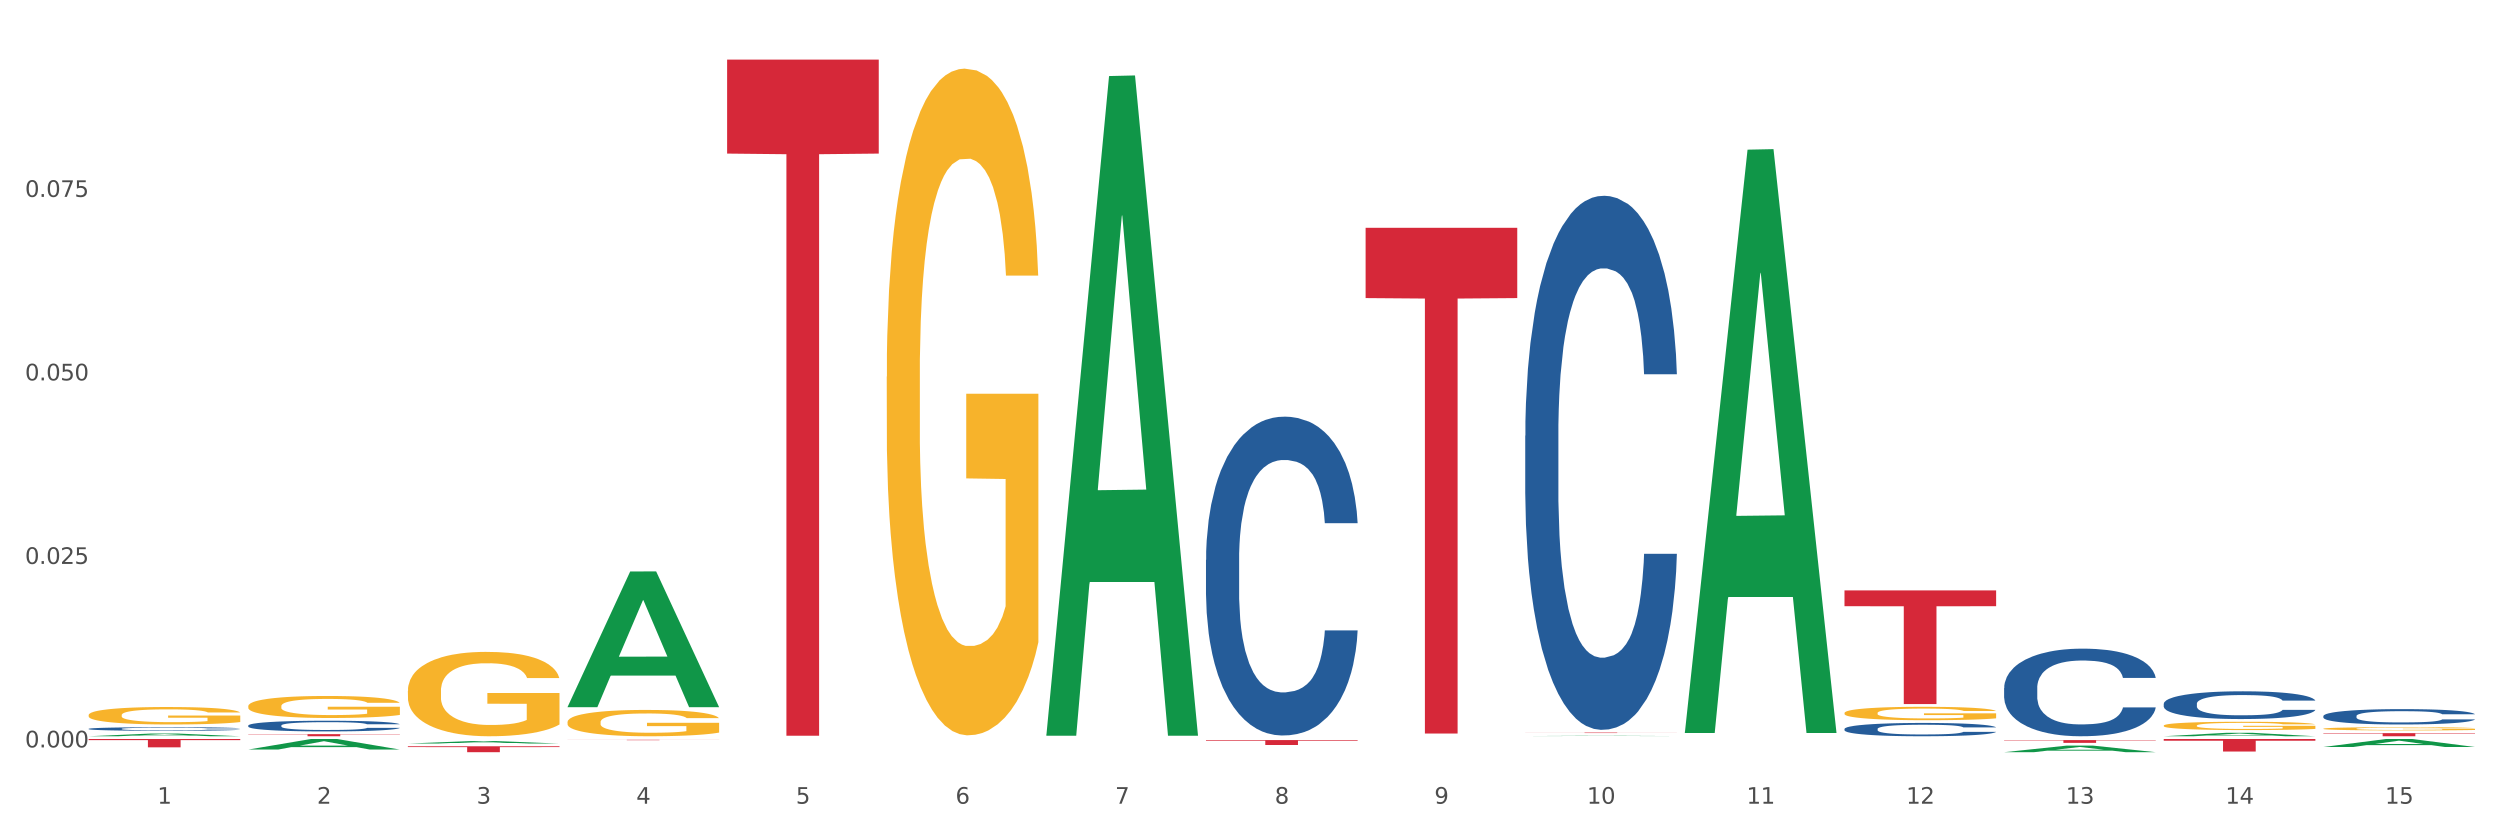
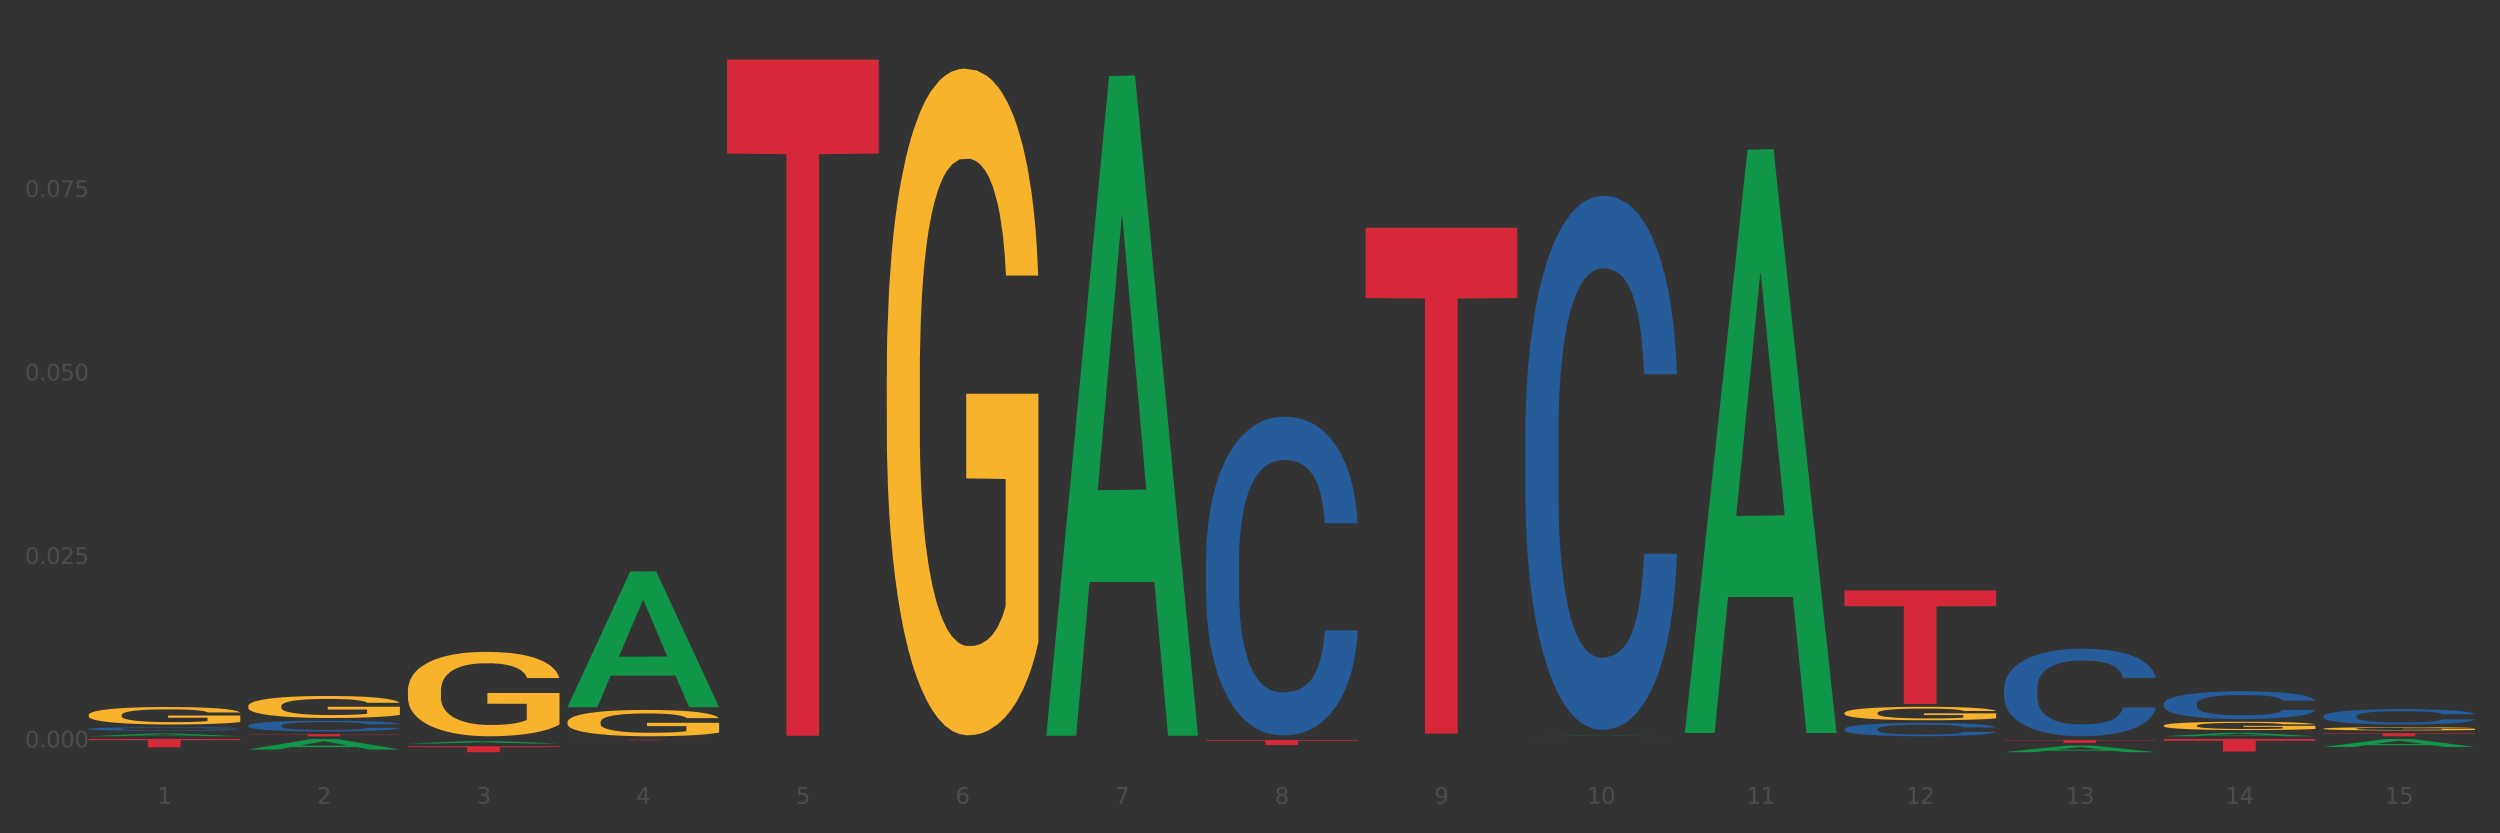
<svg xmlns="http://www.w3.org/2000/svg" xmlns:xlink="http://www.w3.org/1999/xlink" width="1080pt" height="360pt" viewBox="0 0 1080 360" version="1.1">
  <rect x="0" y="0" width="1080" height="360" fill="#333333" stroke="none" />
  <defs>
    <style type="text/css">*{stroke-linejoin: round; stroke-linecap: butt}</style>
  </defs>
  <g id="figure_1">
    <g id="patch_1">
-       <path d="M 0 360  L 1080 360  L 1080 0  L 0 0  z " style="fill: #ffffff; stroke: #ffffff; stroke-linejoin: miter" />
-     </g>
+       </g>
    <g id="axes_1">
      <g id="matplotlib.axis_1">
        <g id="xtick_1">
          <g id="text_1">
            <g style="fill: #4d4d4d" transform="translate(67.984 347.204) scale(0.096 -0.096)">
              <defs>
                <path id="DejaVuSans-31" d="M 794 531  L 1825 531  L 1825 4091  L 703 3866  L 703 4441  L 1819 4666  L 2450 4666  L 2450 531  L 3481 531  L 3481 0  L 794 0  L 794 531  z " transform="scale(0.016)" />
              </defs>
              <use xlink:href="#DejaVuSans-31" />
            </g>
          </g>
        </g>
        <g id="xtick_2">
          <g id="text_2">
            <g style="fill: #4d4d4d" transform="translate(136.942 347.204) scale(0.096 -0.096)">
              <defs>
                <path id="DejaVuSans-32" d="M 1228 531  L 3431 531  L 3431 0  L 469 0  L 469 531  Q 828 903 1448 1529  Q 2069 2156 2228 2338  Q 2531 2678 2651 2914  Q 2772 3150 2772 3378  Q 2772 3750 2511 3984  Q 2250 4219 1831 4219  Q 1534 4219 1204 4116  Q 875 4013 500 3803  L 500 4441  Q 881 4594 1212 4672  Q 1544 4750 1819 4750  Q 2544 4750 2975 4387  Q 3406 4025 3406 3419  Q 3406 3131 3298 2873  Q 3191 2616 2906 2266  Q 2828 2175 2409 1742  Q 1991 1309 1228 531  z " transform="scale(0.016)" />
              </defs>
              <use xlink:href="#DejaVuSans-32" />
            </g>
          </g>
        </g>
        <g id="xtick_3">
          <g id="text_3">
            <g style="fill: #4d4d4d" transform="translate(205.899 347.204) scale(0.096 -0.096)">
              <defs>
                <path id="DejaVuSans-33" d="M 2597 2516  Q 3050 2419 3304 2112  Q 3559 1806 3559 1356  Q 3559 666 3084 287  Q 2609 -91 1734 -91  Q 1441 -91 1130 -33  Q 819 25 488 141  L 488 750  Q 750 597 1062 519  Q 1375 441 1716 441  Q 2309 441 2620 675  Q 2931 909 2931 1356  Q 2931 1769 2642 2001  Q 2353 2234 1838 2234  L 1294 2234  L 1294 2753  L 1863 2753  Q 2328 2753 2575 2939  Q 2822 3125 2822 3475  Q 2822 3834 2567 4026  Q 2313 4219 1838 4219  Q 1578 4219 1281 4162  Q 984 4106 628 3988  L 628 4550  Q 988 4650 1302 4700  Q 1616 4750 1894 4750  Q 2613 4750 3031 4423  Q 3450 4097 3450 3541  Q 3450 3153 3228 2886  Q 3006 2619 2597 2516  z " transform="scale(0.016)" />
              </defs>
              <use xlink:href="#DejaVuSans-33" />
            </g>
          </g>
        </g>
        <g id="xtick_4">
          <g id="text_4">
            <g style="fill: #4d4d4d" transform="translate(274.857 347.204) scale(0.096 -0.096)">
              <defs>
                <path id="DejaVuSans-34" d="M 2419 4116  L 825 1625  L 2419 1625  L 2419 4116  z M 2253 4666  L 3047 4666  L 3047 1625  L 3713 1625  L 3713 1100  L 3047 1100  L 3047 0  L 2419 0  L 2419 1100  L 313 1100  L 313 1709  L 2253 4666  z " transform="scale(0.016)" />
              </defs>
              <use xlink:href="#DejaVuSans-34" />
            </g>
          </g>
        </g>
        <g id="xtick_5">
          <g id="text_5">
            <g style="fill: #4d4d4d" transform="translate(343.815 347.204) scale(0.096 -0.096)">
              <defs>
                <path id="DejaVuSans-35" d="M 691 4666  L 3169 4666  L 3169 4134  L 1269 4134  L 1269 2991  Q 1406 3038 1543 3061  Q 1681 3084 1819 3084  Q 2600 3084 3056 2656  Q 3513 2228 3513 1497  Q 3513 744 3044 326  Q 2575 -91 1722 -91  Q 1428 -91 1123 -41  Q 819 9 494 109  L 494 744  Q 775 591 1075 516  Q 1375 441 1709 441  Q 2250 441 2565 725  Q 2881 1009 2881 1497  Q 2881 1984 2565 2268  Q 2250 2553 1709 2553  Q 1456 2553 1204 2497  Q 953 2441 691 2322  L 691 4666  z " transform="scale(0.016)" />
              </defs>
              <use xlink:href="#DejaVuSans-35" />
            </g>
          </g>
        </g>
        <g id="xtick_6">
          <g id="text_6">
            <g style="fill: #4d4d4d" transform="translate(412.772 347.204) scale(0.096 -0.096)">
              <defs>
                <path id="DejaVuSans-36" d="M 2113 2584  Q 1688 2584 1439 2293  Q 1191 2003 1191 1497  Q 1191 994 1439 701  Q 1688 409 2113 409  Q 2538 409 2786 701  Q 3034 994 3034 1497  Q 3034 2003 2786 2293  Q 2538 2584 2113 2584  z M 3366 4563  L 3366 3988  Q 3128 4100 2886 4159  Q 2644 4219 2406 4219  Q 1781 4219 1451 3797  Q 1122 3375 1075 2522  Q 1259 2794 1537 2939  Q 1816 3084 2150 3084  Q 2853 3084 3261 2657  Q 3669 2231 3669 1497  Q 3669 778 3244 343  Q 2819 -91 2113 -91  Q 1303 -91 875 529  Q 447 1150 447 2328  Q 447 3434 972 4092  Q 1497 4750 2381 4750  Q 2619 4750 2861 4703  Q 3103 4656 3366 4563  z " transform="scale(0.016)" />
              </defs>
              <use xlink:href="#DejaVuSans-36" />
            </g>
          </g>
        </g>
        <g id="xtick_7">
          <g id="text_7">
            <g style="fill: #4d4d4d" transform="translate(481.73 347.204) scale(0.096 -0.096)">
              <defs>
                <path id="DejaVuSans-37" d="M 525 4666  L 3525 4666  L 3525 4397  L 1831 0  L 1172 0  L 2766 4134  L 525 4134  L 525 4666  z " transform="scale(0.016)" />
              </defs>
              <use xlink:href="#DejaVuSans-37" />
            </g>
          </g>
        </g>
        <g id="xtick_8">
          <g id="text_8">
            <g style="fill: #4d4d4d" transform="translate(550.688 347.204) scale(0.096 -0.096)">
              <defs>
                <path id="DejaVuSans-38" d="M 2034 2216  Q 1584 2216 1326 1975  Q 1069 1734 1069 1313  Q 1069 891 1326 650  Q 1584 409 2034 409  Q 2484 409 2743 651  Q 3003 894 3003 1313  Q 3003 1734 2745 1975  Q 2488 2216 2034 2216  z M 1403 2484  Q 997 2584 770 2862  Q 544 3141 544 3541  Q 544 4100 942 4425  Q 1341 4750 2034 4750  Q 2731 4750 3128 4425  Q 3525 4100 3525 3541  Q 3525 3141 3298 2862  Q 3072 2584 2669 2484  Q 3125 2378 3379 2068  Q 3634 1759 3634 1313  Q 3634 634 3220 271  Q 2806 -91 2034 -91  Q 1263 -91 848 271  Q 434 634 434 1313  Q 434 1759 690 2068  Q 947 2378 1403 2484  z M 1172 3481  Q 1172 3119 1398 2916  Q 1625 2713 2034 2713  Q 2441 2713 2670 2916  Q 2900 3119 2900 3481  Q 2900 3844 2670 4047  Q 2441 4250 2034 4250  Q 1625 4250 1398 4047  Q 1172 3844 1172 3481  z " transform="scale(0.016)" />
              </defs>
              <use xlink:href="#DejaVuSans-38" />
            </g>
          </g>
        </g>
        <g id="xtick_9">
          <g id="text_9">
            <g style="fill: #4d4d4d" transform="translate(619.645 347.204) scale(0.096 -0.096)">
              <defs>
                <path id="DejaVuSans-39" d="M 703 97  L 703 672  Q 941 559 1184 500  Q 1428 441 1663 441  Q 2288 441 2617 861  Q 2947 1281 2994 2138  Q 2813 1869 2534 1725  Q 2256 1581 1919 1581  Q 1219 1581 811 2004  Q 403 2428 403 3163  Q 403 3881 828 4315  Q 1253 4750 1959 4750  Q 2769 4750 3195 4129  Q 3622 3509 3622 2328  Q 3622 1225 3098 567  Q 2575 -91 1691 -91  Q 1453 -91 1209 -44  Q 966 3 703 97  z M 1959 2075  Q 2384 2075 2632 2365  Q 2881 2656 2881 3163  Q 2881 3666 2632 3958  Q 2384 4250 1959 4250  Q 1534 4250 1286 3958  Q 1038 3666 1038 3163  Q 1038 2656 1286 2365  Q 1534 2075 1959 2075  z " transform="scale(0.016)" />
              </defs>
              <use xlink:href="#DejaVuSans-39" />
            </g>
          </g>
        </g>
        <g id="xtick_10">
          <g id="text_10">
            <g style="fill: #4d4d4d" transform="translate(685.549 347.204) scale(0.096 -0.096)">
              <defs>
                <path id="DejaVuSans-30" d="M 2034 4250  Q 1547 4250 1301 3770  Q 1056 3291 1056 2328  Q 1056 1369 1301 889  Q 1547 409 2034 409  Q 2525 409 2770 889  Q 3016 1369 3016 2328  Q 3016 3291 2770 3770  Q 2525 4250 2034 4250  z M 2034 4750  Q 2819 4750 3233 4129  Q 3647 3509 3647 2328  Q 3647 1150 3233 529  Q 2819 -91 2034 -91  Q 1250 -91 836 529  Q 422 1150 422 2328  Q 422 3509 836 4129  Q 1250 4750 2034 4750  z " transform="scale(0.016)" />
              </defs>
              <use xlink:href="#DejaVuSans-31" />
              <use xlink:href="#DejaVuSans-30" transform="translate(63.623 0)" />
            </g>
          </g>
        </g>
        <g id="xtick_11">
          <g id="text_11">
            <g style="fill: #4d4d4d" transform="translate(754.506 347.204) scale(0.096 -0.096)">
              <use xlink:href="#DejaVuSans-31" />
              <use xlink:href="#DejaVuSans-31" transform="translate(63.623 0)" />
            </g>
          </g>
        </g>
        <g id="xtick_12">
          <g id="text_12">
            <g style="fill: #4d4d4d" transform="translate(823.464 347.204) scale(0.096 -0.096)">
              <use xlink:href="#DejaVuSans-31" />
              <use xlink:href="#DejaVuSans-32" transform="translate(63.623 0)" />
            </g>
          </g>
        </g>
        <g id="xtick_13">
          <g id="text_13">
            <g style="fill: #4d4d4d" transform="translate(892.422 347.204) scale(0.096 -0.096)">
              <use xlink:href="#DejaVuSans-31" />
              <use xlink:href="#DejaVuSans-33" transform="translate(63.623 0)" />
            </g>
          </g>
        </g>
        <g id="xtick_14">
          <g id="text_14">
            <g style="fill: #4d4d4d" transform="translate(961.379 347.204) scale(0.096 -0.096)">
              <use xlink:href="#DejaVuSans-31" />
              <use xlink:href="#DejaVuSans-34" transform="translate(63.623 0)" />
            </g>
          </g>
        </g>
        <g id="xtick_15">
          <g id="text_15">
            <g style="fill: #4d4d4d" transform="translate(1030.337 347.204) scale(0.096 -0.096)">
              <use xlink:href="#DejaVuSans-31" />
              <use xlink:href="#DejaVuSans-35" transform="translate(63.623 0)" />
            </g>
          </g>
        </g>
        <g id="xtick_16" />
        <g id="xtick_17" />
        <g id="xtick_18" />
        <g id="xtick_19" />
        <g id="xtick_20" />
        <g id="xtick_21" />
        <g id="xtick_22" />
        <g id="xtick_23" />
        <g id="xtick_24" />
        <g id="xtick_25" />
        <g id="xtick_26" />
        <g id="xtick_27" />
        <g id="xtick_28" />
        <g id="xtick_29" />
      </g>
      <g id="matplotlib.axis_2">
        <g id="ytick_1">
          <g id="text_16">
            <g style="fill: #4d4d4d" transform="translate(10.8 322.886) scale(0.096 -0.096)">
              <defs>
                <path id="DejaVuSans-2e" d="M 684 794  L 1344 794  L 1344 0  L 684 0  L 684 794  z " transform="scale(0.016)" />
              </defs>
              <use xlink:href="#DejaVuSans-30" />
              <use xlink:href="#DejaVuSans-2e" transform="translate(63.623 0)" />
              <use xlink:href="#DejaVuSans-30" transform="translate(95.41 0)" />
              <use xlink:href="#DejaVuSans-30" transform="translate(159.033 0)" />
              <use xlink:href="#DejaVuSans-30" transform="translate(222.656 0)" />
            </g>
          </g>
        </g>
        <g id="ytick_2">
          <g id="text_17">
            <g style="fill: #4d4d4d" transform="translate(10.8 243.611) scale(0.096 -0.096)">
              <use xlink:href="#DejaVuSans-30" />
              <use xlink:href="#DejaVuSans-2e" transform="translate(63.623 0)" />
              <use xlink:href="#DejaVuSans-30" transform="translate(95.41 0)" />
              <use xlink:href="#DejaVuSans-32" transform="translate(159.033 0)" />
              <use xlink:href="#DejaVuSans-35" transform="translate(222.656 0)" />
            </g>
          </g>
        </g>
        <g id="ytick_3">
          <g id="text_18">
            <g style="fill: #4d4d4d" transform="translate(10.8 164.335) scale(0.096 -0.096)">
              <use xlink:href="#DejaVuSans-30" />
              <use xlink:href="#DejaVuSans-2e" transform="translate(63.623 0)" />
              <use xlink:href="#DejaVuSans-30" transform="translate(95.41 0)" />
              <use xlink:href="#DejaVuSans-35" transform="translate(159.033 0)" />
              <use xlink:href="#DejaVuSans-30" transform="translate(222.656 0)" />
            </g>
          </g>
        </g>
        <g id="ytick_4">
          <g id="text_19">
            <g style="fill: #4d4d4d" transform="translate(10.8 85.06) scale(0.096 -0.096)">
              <use xlink:href="#DejaVuSans-30" />
              <use xlink:href="#DejaVuSans-2e" transform="translate(63.623 0)" />
              <use xlink:href="#DejaVuSans-30" transform="translate(95.41 0)" />
              <use xlink:href="#DejaVuSans-37" transform="translate(159.033 0)" />
              <use xlink:href="#DejaVuSans-35" transform="translate(222.656 0)" />
            </g>
          </g>
        </g>
        <g id="ytick_5" />
        <g id="ytick_6" />
        <g id="ytick_7" />
        <g id="ytick_8" />
      </g>
      <g id="PolyCollection_1">
        <path d="M 1003.69 314.798  L 1003.768 314.796  L 1003.768 314.751  L 1003.922 314.711  L 1004.696 314.616  L 1005.856 314.538  L 1006.707 314.496  L 1007.557 314.462  L 1008.563 314.427  L 1009.8 314.392  L 1012.043 314.34  L 1013.435 314.313  L 1015.137 314.285  L 1018.231 314.245  L 1020.474 314.222  L 1022.794 314.203  L 1026.584 314.18  L 1029.059 314.17  L 1031.688 314.162  L 1034.86 314.157  L 1037.257 314.156  L 1042.517 314.16  L 1047.002 314.171  L 1049.168 314.18  L 1051.952 314.195  L 1053.422 314.205  L 1055.82 314.226  L 1058.295 314.252  L 1059.996 314.275  L 1062.548 314.318  L 1064.482 314.361  L 1066.261 314.415  L 1067.189 314.451  L 1067.885 314.486  L 1068.504 314.525  L 1069.123 314.587  L 1055.201 314.587  L 1054.659 314.543  L 1053.809 314.501  L 1052.571 314.46  L 1051.488 314.435  L 1049.632 314.403  L 1047.931 314.383  L 1046.152 314.368  L 1043.986 314.355  L 1042.285 314.349  L 1039.887 314.344  L 1035.169 314.345  L 1031.998 314.355  L 1029.832 314.368  L 1028.44 314.379  L 1027.203 314.392  L 1025.81 314.409  L 1024.186 314.436  L 1023.026 314.46  L 1021.866 314.491  L 1020.938 314.521  L 1020.087 314.557  L 1019.391 314.595  L 1018.85 314.634  L 1018.385 314.682  L 1017.999 314.762  L 1017.999 314.936  L 1018.153 314.975  L 1018.54 315.027  L 1019.004 315.067  L 1019.778 315.114  L 1020.474 315.145  L 1021.789 315.191  L 1023.258 315.229  L 1024.418 315.253  L 1025.578 315.273  L 1027.589 315.301  L 1029.832 315.324  L 1031.766 315.338  L 1034.396 315.351  L 1036.174 315.356  L 1037.721 315.358  L 1041.511 315.358  L 1044.218 315.355  L 1047.235 315.346  L 1049.555 315.334  L 1051.488 315.32  L 1053.654 315.297  L 1055.046 315.276  L 1055.046 315.011  L 1038.031 315.009  L 1038.031 314.833  L 1069.2 314.833  L 1069.2 315.351  L 1067.885 315.377  L 1066.416 315.401  L 1064.869 315.423  L 1062.548 315.45  L 1059.764 315.475  L 1057.289 315.493  L 1054.659 315.508  L 1051.566 315.522  L 1047.544 315.535  L 1045.069 315.54  L 1041.975 315.544  L 1038.34 315.545  L 1035.169 315.542  L 1032.075 315.536  L 1028.827 315.525  L 1025.656 315.508  L 1023.258 315.492  L 1020.86 315.471  L 1018.308 315.445  L 1016.297 315.419  L 1014.75 315.396  L 1013.049 315.367  L 1011.193 315.329  L 1009.8 315.295  L 1008.563 315.259  L 1007.248 315.214  L 1006.32 315.174  L 1005.392 315.125  L 1004.85 315.088  L 1004.232 315.031  L 1003.768 314.951  L 1003.69 314.798  z " clip-path="url(#p057772fdd4)" style="fill: #f7b32b" />
        <path d="M 934.733 313.462  L 934.81 313.458  L 934.81 313.34  L 934.965 313.239  L 935.738 312.993  L 936.898 312.79  L 937.749 312.681  L 938.6 312.593  L 939.605 312.504  L 940.843 312.412  L 943.086 312.278  L 944.478 312.209  L 946.179 312.137  L 949.273 312.032  L 951.516 311.973  L 953.836 311.924  L 957.626 311.865  L 960.101 311.839  L 962.731 311.819  L 965.902 311.806  L 968.3 311.803  L 973.559 311.812  L 978.045 311.842  L 980.21 311.865  L 982.995 311.904  L 984.464 311.93  L 986.862 311.983  L 989.337 312.052  L 991.038 312.111  L 993.591 312.222  L 995.524 312.334  L 997.303 312.471  L 998.231 312.567  L 998.928 312.655  L 999.546 312.757  L 1000.165 312.917  L 986.243 312.917  L 985.702 312.803  L 984.851 312.694  L 983.614 312.59  L 982.531 312.524  L 980.674 312.442  L 978.973 312.389  L 977.194 312.35  L 975.028 312.317  L 973.327 312.301  L 970.929 312.288  L 966.211 312.291  L 963.04 312.317  L 960.875 312.35  L 959.482 312.38  L 958.245 312.412  L 956.853 312.458  L 955.229 312.527  L 954.068 312.59  L 952.908 312.668  L 951.98 312.747  L 951.129 312.839  L 950.433 312.937  L 949.892 313.039  L 949.428 313.163  L 949.041 313.37  L 949.041 313.819  L 949.196 313.921  L 949.582 314.055  L 950.047 314.157  L 950.82 314.278  L 951.516 314.36  L 952.831 314.478  L 954.3 314.577  L 955.461 314.639  L 956.621 314.691  L 958.632 314.764  L 960.875 314.823  L 962.808 314.859  L 965.438 314.891  L 967.217 314.905  L 968.764 314.911  L 972.553 314.911  L 975.26 314.901  L 978.277 314.878  L 980.597 314.849  L 982.531 314.813  L 984.696 314.754  L 986.089 314.698  L 986.089 314.013  L 969.073 314.009  L 969.073 313.554  L 1000.242 313.554  L 1000.242 314.891  L 998.928 314.96  L 997.458 315.023  L 995.911 315.078  L 993.591 315.147  L 990.806 315.213  L 988.331 315.259  L 985.702 315.298  L 982.608 315.334  L 978.586 315.367  L 976.111 315.38  L 973.017 315.39  L 969.382 315.393  L 966.211 315.387  L 963.118 315.37  L 959.869 315.341  L 956.698 315.298  L 954.3 315.255  L 951.903 315.203  L 949.35 315.134  L 947.34 315.069  L 945.793 315.01  L 944.091 314.934  L 942.235 314.836  L 940.843 314.747  L 939.605 314.655  L 938.29 314.537  L 937.362 314.436  L 936.434 314.308  L 935.893 314.213  L 935.274 314.065  L 934.81 313.859  L 934.733 313.462  z " clip-path="url(#p057772fdd4)" style="fill: #f7b32b" />
        <path d="M 796.817 308.018  L 796.895 308.012  L 796.895 307.822  L 797.049 307.657  L 797.823 307.26  L 798.983 306.932  L 799.834 306.757  L 800.684 306.614  L 801.69 306.471  L 802.927 306.323  L 805.17 306.106  L 806.563 305.995  L 808.264 305.878  L 811.358 305.709  L 813.601 305.613  L 815.921 305.534  L 819.711 305.439  L 822.186 305.396  L 824.816 305.364  L 827.987 305.343  L 830.384 305.338  L 835.644 305.354  L 840.129 305.402  L 842.295 305.439  L 845.079 305.502  L 846.549 305.544  L 848.947 305.629  L 851.422 305.74  L 853.123 305.836  L 855.676 306.016  L 857.609 306.196  L 859.388 306.418  L 860.316 306.572  L 861.012 306.715  L 861.631 306.879  L 862.25 307.139  L 848.328 307.139  L 847.786 306.953  L 846.936 306.778  L 845.698 306.609  L 844.615 306.503  L 842.759 306.371  L 841.058 306.286  L 839.279 306.222  L 837.113 306.169  L 835.412 306.143  L 833.014 306.122  L 828.296 306.127  L 825.125 306.169  L 822.959 306.222  L 821.567 306.27  L 820.33 306.323  L 818.937 306.397  L 817.313 306.508  L 816.153 306.609  L 814.993 306.736  L 814.065 306.863  L 813.214 307.011  L 812.518 307.17  L 811.977 307.334  L 811.512 307.536  L 811.126 307.869  L 811.126 308.595  L 811.28 308.759  L 811.667 308.976  L 812.131 309.14  L 812.905 309.336  L 813.601 309.469  L 814.916 309.659  L 816.385 309.818  L 817.545 309.919  L 818.705 310.004  L 820.716 310.12  L 822.959 310.215  L 824.893 310.274  L 827.523 310.327  L 829.301 310.348  L 830.848 310.358  L 834.638 310.358  L 837.345 310.342  L 840.362 310.305  L 842.682 310.258  L 844.615 310.199  L 846.781 310.104  L 848.173 310.014  L 848.173 308.907  L 831.158 308.902  L 831.158 308.166  L 862.327 308.166  L 862.327 310.327  L 861.012 310.438  L 859.543 310.538  L 857.996 310.628  L 855.676 310.74  L 852.891 310.846  L 850.416 310.92  L 847.786 310.983  L 844.693 311.041  L 840.671 311.094  L 838.196 311.116  L 835.102 311.132  L 831.467 311.137  L 828.296 311.126  L 825.202 311.1  L 821.954 311.052  L 818.783 310.983  L 816.385 310.914  L 813.987 310.83  L 811.435 310.718  L 809.424 310.613  L 807.877 310.517  L 806.176 310.395  L 804.32 310.237  L 802.927 310.094  L 801.69 309.945  L 800.375 309.755  L 799.447 309.59  L 798.519 309.384  L 797.977 309.23  L 797.359 308.992  L 796.895 308.658  L 796.817 308.018  z " clip-path="url(#p057772fdd4)" style="fill: #f7b32b" />
        <path d="M 383.071 162.738  L 383.149 162.475  L 383.149 153.005  L 383.303 144.851  L 384.077 125.122  L 385.237 108.814  L 386.088 100.133  L 386.938 93.031  L 387.944 85.929  L 389.181 78.564  L 391.424 67.779  L 392.817 62.255  L 394.518 56.468  L 397.612 48.051  L 399.855 43.316  L 402.175 39.37  L 405.965 34.635  L 408.44 32.531  L 411.07 30.953  L 414.241 29.901  L 416.638 29.638  L 421.898 30.427  L 426.384 32.794  L 428.549 34.635  L 431.334 37.792  L 432.803 39.896  L 435.201 44.105  L 437.676 49.629  L 439.377 54.364  L 441.93 63.307  L 443.863 72.251  L 445.642 83.299  L 446.57 90.927  L 447.266 98.029  L 447.885 106.183  L 448.504 119.072  L 434.582 119.072  L 434.041 109.866  L 433.19 101.186  L 431.952 92.768  L 430.869 87.507  L 429.013 80.931  L 427.312 76.722  L 425.533 73.566  L 423.367 70.935  L 421.666 69.62  L 419.268 68.568  L 414.55 68.831  L 411.379 70.935  L 409.213 73.566  L 407.821 75.933  L 406.584 78.564  L 405.191 82.246  L 403.567 87.77  L 402.407 92.768  L 401.247 99.081  L 400.319 105.394  L 399.468 112.759  L 398.772 120.651  L 398.231 128.805  L 397.767 138.801  L 397.38 155.373  L 397.38 191.41  L 397.534 199.564  L 397.921 210.349  L 398.385 218.503  L 399.159 228.236  L 399.855 234.812  L 401.17 244.281  L 402.639 252.173  L 403.799 257.17  L 404.959 261.379  L 406.97 267.166  L 409.213 271.901  L 411.147 274.794  L 413.777 277.425  L 415.555 278.477  L 417.102 279.003  L 420.892 279.003  L 423.599 278.214  L 426.616 276.373  L 428.936 274.005  L 430.869 271.112  L 433.035 266.377  L 434.427 261.905  L 434.427 206.929  L 417.412 206.666  L 417.412 170.103  L 448.581 170.103  L 448.581 277.425  L 447.266 282.949  L 445.797 287.947  L 444.25 292.418  L 441.93 297.942  L 439.145 303.203  L 436.67 306.886  L 434.041 310.042  L 430.947 312.936  L 426.925 315.566  L 424.45 316.618  L 421.356 317.407  L 417.721 317.671  L 414.55 317.144  L 411.456 315.829  L 408.208 313.462  L 405.037 310.042  L 402.639 306.623  L 400.242 302.414  L 397.689 296.89  L 395.678 291.629  L 394.131 286.894  L 392.43 280.844  L 390.574 272.953  L 389.181 265.851  L 387.944 258.486  L 386.629 249.016  L 385.701 240.862  L 384.773 230.603  L 384.231 222.975  L 383.613 211.138  L 383.149 194.566  L 383.071 162.738  z " clip-path="url(#p057772fdd4)" style="fill: #f7b32b" />
        <path d="M 245.156 311.946  L 245.233 311.936  L 245.233 311.562  L 245.388 311.24  L 246.161 310.461  L 247.322 309.817  L 248.172 309.474  L 249.023 309.194  L 250.029 308.913  L 251.266 308.622  L 253.509 308.196  L 254.901 307.978  L 256.603 307.75  L 259.697 307.417  L 261.939 307.23  L 264.26 307.074  L 268.05 306.887  L 270.525 306.804  L 273.154 306.742  L 276.325 306.7  L 278.723 306.69  L 283.982 306.721  L 288.468 306.815  L 290.634 306.887  L 293.418 307.012  L 294.888 307.095  L 297.285 307.261  L 299.76 307.479  L 301.462 307.666  L 304.014 308.02  L 305.948 308.373  L 307.727 308.809  L 308.655 309.11  L 309.351 309.391  L 309.97 309.713  L 310.588 310.222  L 296.667 310.222  L 296.125 309.858  L 295.274 309.516  L 294.037 309.183  L 292.954 308.975  L 291.098 308.716  L 289.396 308.549  L 287.617 308.425  L 285.452 308.321  L 283.75 308.269  L 281.353 308.227  L 276.635 308.238  L 273.464 308.321  L 271.298 308.425  L 269.906 308.518  L 268.668 308.622  L 267.276 308.768  L 265.652 308.986  L 264.492 309.183  L 263.332 309.432  L 262.404 309.682  L 261.553 309.973  L 260.857 310.284  L 260.315 310.606  L 259.851 311.001  L 259.464 311.656  L 259.464 313.079  L 259.619 313.401  L 260.006 313.827  L 260.47 314.149  L 261.243 314.533  L 261.939 314.793  L 263.254 315.167  L 264.724 315.478  L 265.884 315.676  L 267.044 315.842  L 269.055 316.07  L 271.298 316.257  L 273.232 316.372  L 275.861 316.476  L 277.64 316.517  L 279.187 316.538  L 282.977 316.538  L 285.684 316.507  L 288.7 316.434  L 291.021 316.341  L 292.954 316.226  L 295.12 316.039  L 296.512 315.863  L 296.512 313.692  L 279.496 313.681  L 279.496 312.237  L 310.666 312.237  L 310.666 316.476  L 309.351 316.694  L 307.881 316.891  L 306.335 317.068  L 304.014 317.286  L 301.23 317.494  L 298.755 317.639  L 296.125 317.764  L 293.031 317.878  L 289.01 317.982  L 286.535 318.023  L 283.441 318.055  L 279.806 318.065  L 276.635 318.044  L 273.541 317.992  L 270.293 317.899  L 267.121 317.764  L 264.724 317.629  L 262.326 317.462  L 259.774 317.244  L 257.763 317.037  L 256.216 316.85  L 254.515 316.611  L 252.658 316.299  L 251.266 316.019  L 250.029 315.728  L 248.714 315.354  L 247.786 315.032  L 246.858 314.627  L 246.316 314.325  L 245.697 313.858  L 245.233 313.203  L 245.156 311.946  z " clip-path="url(#p057772fdd4)" style="fill: #f7b32b" />
        <path d="M 176.198 298.458  L 176.276 298.425  L 176.276 297.226  L 176.43 296.194  L 177.204 293.698  L 178.364 291.634  L 179.215 290.535  L 180.065 289.637  L 181.071 288.738  L 182.308 287.806  L 184.551 286.441  L 185.944 285.742  L 187.645 285.009  L 190.739 283.944  L 192.982 283.345  L 195.302 282.846  L 199.092 282.247  L 201.567 281.98  L 204.197 281.78  L 207.368 281.647  L 209.765 281.614  L 215.025 281.714  L 219.511 282.014  L 221.676 282.247  L 224.461 282.646  L 225.93 282.912  L 228.328 283.445  L 230.803 284.144  L 232.504 284.743  L 235.057 285.875  L 236.99 287.007  L 238.769 288.405  L 239.697 289.37  L 240.393 290.269  L 241.012 291.301  L 241.631 292.932  L 227.709 292.932  L 227.168 291.767  L 226.317 290.669  L 225.079 289.603  L 223.996 288.938  L 222.14 288.105  L 220.439 287.573  L 218.66 287.173  L 216.494 286.84  L 214.793 286.674  L 212.395 286.541  L 207.677 286.574  L 204.506 286.84  L 202.34 287.173  L 200.948 287.473  L 199.711 287.806  L 198.319 288.272  L 196.694 288.971  L 195.534 289.603  L 194.374 290.402  L 193.446 291.201  L 192.595 292.133  L 191.899 293.132  L 191.358 294.164  L 190.894 295.429  L 190.507 297.526  L 190.507 302.086  L 190.662 303.118  L 191.048 304.483  L 191.512 305.515  L 192.286 306.747  L 192.982 307.579  L 194.297 308.777  L 195.766 309.776  L 196.926 310.409  L 198.086 310.941  L 200.097 311.674  L 202.34 312.273  L 204.274 312.639  L 206.904 312.972  L 208.683 313.105  L 210.229 313.172  L 214.019 313.172  L 216.726 313.072  L 219.743 312.839  L 222.063 312.539  L 223.996 312.173  L 226.162 311.574  L 227.554 311.008  L 227.554 304.051  L 210.539 304.017  L 210.539 299.39  L 241.708 299.39  L 241.708 312.972  L 240.393 313.671  L 238.924 314.303  L 237.377 314.869  L 235.057 315.568  L 232.272 316.234  L 229.797 316.7  L 227.168 317.1  L 224.074 317.466  L 220.052 317.799  L 217.577 317.932  L 214.483 318.032  L 210.848 318.065  L 207.677 317.998  L 204.583 317.832  L 201.335 317.532  L 198.164 317.1  L 195.766 316.667  L 193.369 316.134  L 190.816 315.435  L 188.805 314.769  L 187.258 314.17  L 185.557 313.405  L 183.701 312.406  L 182.308 311.507  L 181.071 310.575  L 179.756 309.377  L 178.828 308.345  L 177.9 307.046  L 177.358 306.081  L 176.74 304.583  L 176.276 302.486  L 176.198 298.458  z " clip-path="url(#p057772fdd4)" style="fill: #f7b32b" />
        <path d="M 107.241 305.057  L 107.318 305.049  L 107.318 304.736  L 107.473 304.466  L 108.246 303.814  L 109.406 303.275  L 110.257 302.989  L 111.108 302.754  L 112.113 302.519  L 113.351 302.276  L 115.594 301.919  L 116.986 301.737  L 118.687 301.546  L 121.781 301.267  L 124.024 301.111  L 126.344 300.981  L 130.134 300.824  L 132.609 300.755  L 135.239 300.702  L 138.41 300.668  L 140.808 300.659  L 146.067 300.685  L 150.553 300.763  L 152.719 300.824  L 155.503 300.928  L 156.972 300.998  L 159.37 301.137  L 161.845 301.32  L 163.547 301.476  L 166.099 301.772  L 168.032 302.067  L 169.811 302.432  L 170.74 302.684  L 171.436 302.919  L 172.054 303.188  L 172.673 303.614  L 158.751 303.614  L 158.21 303.31  L 157.359 303.023  L 156.122 302.745  L 155.039 302.571  L 153.183 302.354  L 151.481 302.215  L 149.702 302.111  L 147.537 302.024  L 145.835 301.98  L 143.437 301.945  L 138.719 301.954  L 135.548 302.024  L 133.383 302.111  L 131.991 302.189  L 130.753 302.276  L 129.361 302.397  L 127.737 302.58  L 126.576 302.745  L 125.416 302.954  L 124.488 303.162  L 123.637 303.406  L 122.941 303.667  L 122.4 303.936  L 121.936 304.266  L 121.549 304.814  L 121.549 306.005  L 121.704 306.274  L 122.091 306.631  L 122.555 306.9  L 123.328 307.222  L 124.024 307.439  L 125.339 307.752  L 126.809 308.013  L 127.969 308.178  L 129.129 308.317  L 131.14 308.508  L 133.383 308.665  L 135.316 308.76  L 137.946 308.847  L 139.725 308.882  L 141.272 308.9  L 145.062 308.9  L 147.769 308.873  L 150.785 308.813  L 153.105 308.734  L 155.039 308.639  L 157.204 308.482  L 158.597 308.335  L 158.597 306.518  L 141.581 306.509  L 141.581 305.301  L 172.75 305.301  L 172.75 308.847  L 171.436 309.03  L 169.966 309.195  L 168.419 309.343  L 166.099 309.525  L 163.315 309.699  L 160.84 309.821  L 158.21 309.925  L 155.116 310.021  L 151.094 310.108  L 148.619 310.143  L 145.526 310.169  L 141.89 310.177  L 138.719 310.16  L 135.626 310.117  L 132.377 310.038  L 129.206 309.925  L 126.809 309.812  L 124.411 309.673  L 121.859 309.491  L 119.848 309.317  L 118.301 309.16  L 116.599 308.96  L 114.743 308.7  L 113.351 308.465  L 112.113 308.222  L 110.798 307.909  L 109.87 307.639  L 108.942 307.3  L 108.401 307.048  L 107.782 306.657  L 107.318 306.109  L 107.241 305.057  z " clip-path="url(#p057772fdd4)" style="fill: #f7b32b" />
        <path d="M 38.283 308.917  L 38.36 308.91  L 38.36 308.661  L 38.515 308.448  L 39.288 307.93  L 40.449 307.503  L 41.299 307.275  L 42.15 307.089  L 43.156 306.903  L 44.393 306.71  L 46.636 306.427  L 48.028 306.282  L 49.73 306.131  L 52.824 305.91  L 55.066 305.786  L 57.387 305.682  L 61.177 305.558  L 63.652 305.503  L 66.281 305.462  L 69.452 305.434  L 71.85 305.427  L 77.109 305.448  L 81.595 305.51  L 83.761 305.558  L 86.545 305.641  L 88.015 305.696  L 90.412 305.807  L 92.887 305.951  L 94.589 306.076  L 97.141 306.31  L 99.075 306.544  L 100.854 306.834  L 101.782 307.034  L 102.478 307.22  L 103.097 307.434  L 103.715 307.772  L 89.794 307.772  L 89.252 307.531  L 88.401 307.303  L 87.164 307.082  L 86.081 306.944  L 84.225 306.772  L 82.523 306.662  L 80.744 306.579  L 78.579 306.51  L 76.877 306.475  L 74.48 306.448  L 69.762 306.455  L 66.591 306.51  L 64.425 306.579  L 63.033 306.641  L 61.795 306.71  L 60.403 306.806  L 58.779 306.951  L 57.619 307.082  L 56.459 307.248  L 55.531 307.413  L 54.68 307.606  L 53.984 307.813  L 53.442 308.027  L 52.978 308.289  L 52.592 308.724  L 52.592 309.668  L 52.746 309.882  L 53.133 310.165  L 53.597 310.379  L 54.37 310.634  L 55.066 310.806  L 56.381 311.054  L 57.851 311.261  L 59.011 311.392  L 60.171 311.503  L 62.182 311.654  L 64.425 311.778  L 66.359 311.854  L 68.988 311.923  L 70.767 311.951  L 72.314 311.965  L 76.104 311.965  L 78.811 311.944  L 81.827 311.896  L 84.148 311.834  L 86.081 311.758  L 88.247 311.634  L 89.639 311.516  L 89.639 310.075  L 72.623 310.068  L 72.623 309.11  L 103.793 309.11  L 103.793 311.923  L 102.478 312.068  L 101.008 312.199  L 99.462 312.316  L 97.141 312.461  L 94.357 312.599  L 91.882 312.696  L 89.252 312.778  L 86.159 312.854  L 82.137 312.923  L 79.662 312.951  L 76.568 312.971  L 72.933 312.978  L 69.762 312.964  L 66.668 312.93  L 63.42 312.868  L 60.248 312.778  L 57.851 312.689  L 55.453 312.578  L 52.901 312.433  L 50.89 312.296  L 49.343 312.171  L 47.642 312.013  L 45.785 311.806  L 44.393 311.62  L 43.156 311.427  L 41.841 311.178  L 40.913 310.965  L 39.985 310.696  L 39.443 310.496  L 38.824 310.185  L 38.36 309.751  L 38.283 308.917  z " clip-path="url(#p057772fdd4)" style="fill: #f7b32b" />
        <path d="M 934.733 318.062  L 934.8 318.061  L 961.814 316.569  L 973.025 316.567  L 1000.242 318.065  L 987.275 318.065  L 981.4 317.716  L 953.508 317.716  L 953.305 317.722  L 947.632 318.065  L 934.733 318.065  L 934.733 318.062  L 957.019 317.508  L 977.888 317.507  L 967.555 316.886  L 967.42 316.884  L 967.285 316.888  L 956.952 317.507  L 957.019 317.508  L 934.733 318.062  z " clip-path="url(#p057772fdd4)" style="fill: #109648" />
        <path d="M 1003.69 322.7  L 1003.758 322.696  L 1030.772 319.242  L 1041.983 319.239  L 1069.2 322.706  L 1056.233 322.706  L 1050.357 321.899  L 1022.465 321.899  L 1022.263 321.912  L 1016.59 322.706  L 1003.69 322.706  L 1003.69 322.7  L 1025.977 321.417  L 1046.846 321.414  L 1036.513 319.978  L 1036.378 319.971  L 1036.243 319.981  L 1025.91 321.414  L 1025.977 321.417  L 1003.69 322.7  z " clip-path="url(#p057772fdd4)" style="fill: #109648" />
        <path d="M 520.987 319.712  L 586.496 319.712  L 586.496 320.008  L 560.727 320.01  L 560.727 321.838  L 546.601 321.838  L 546.601 320.01  L 520.987 320.008  L 520.987 319.714  L 520.987 319.712  z " clip-path="url(#p057772fdd4)" style="fill: #d62839" />
        <path d="M 314.114 25.759  L 379.623 25.759  L 379.623 66.349  L 353.854 66.623  L 353.854 317.84  L 339.728 317.84  L 339.728 66.623  L 314.114 66.349  L 314.114 26.034  L 314.114 25.759  z " clip-path="url(#p057772fdd4)" style="fill: #d62839" />
        <path d="M 865.775 324.944  L 865.842 324.941  L 892.857 322.095  L 904.068 322.092  L 931.285 324.95  L 918.318 324.95  L 912.442 324.284  L 884.55 324.284  L 884.347 324.295  L 878.674 324.95  L 865.775 324.95  L 865.775 324.944  L 888.062 323.887  L 908.93 323.884  L 898.597 322.701  L 898.462 322.696  L 898.327 322.704  L 887.994 323.884  L 888.062 323.887  L 865.775 324.944  z " clip-path="url(#p057772fdd4)" style="fill: #109648" />
        <path d="M 727.86 316.176  L 727.927 315.94  L 754.941 64.657  L 766.152 64.42  L 793.369 316.65  L 780.402 316.65  L 774.527 257.915  L 746.635 257.915  L 746.432 258.862  L 740.759 316.65  L 727.86 316.65  L 727.86 316.176  L 750.146 222.863  L 771.015 222.626  L 760.682 118.182  L 760.547 117.708  L 760.412 118.419  L 750.079 222.626  L 750.146 222.863  L 727.86 316.176  z " clip-path="url(#p057772fdd4)" style="fill: #109648" />
        <path d="M 658.902 317.982  L 658.969 317.982  L 685.984 317.854  L 697.195 317.854  L 724.412 317.982  L 711.445 317.982  L 705.569 317.952  L 677.677 317.952  L 677.474 317.953  L 671.801 317.982  L 658.902 317.982  L 658.902 317.982  L 681.189 317.934  L 702.057 317.934  L 691.724 317.881  L 691.589 317.881  L 691.454 317.881  L 681.121 317.934  L 681.189 317.934  L 658.902 317.982  z " clip-path="url(#p057772fdd4)" style="fill: #109648" />
        <path d="M 452.029 317.3  L 452.096 317.032  L 479.111 32.855  L 490.322 32.587  L 517.539 317.835  L 504.572 317.835  L 498.696 251.411  L 470.804 251.411  L 470.601 252.483  L 464.928 317.835  L 452.029 317.835  L 452.029 317.3  L 474.316 211.771  L 495.184 211.503  L 484.851 93.386  L 484.716 92.851  L 484.581 93.654  L 474.248 211.503  L 474.316 211.771  L 452.029 317.3  z " clip-path="url(#p057772fdd4)" style="fill: #109648" />
        <path d="M 796.817 255.047  L 862.327 255.047  L 862.327 261.873  L 836.558 261.919  L 836.558 304.164  L 822.431 304.164  L 822.431 261.919  L 796.817 261.873  L 796.817 255.093  L 796.817 255.047  z " clip-path="url(#p057772fdd4)" style="fill: #d62839" />
        <path d="M 865.775 319.717  L 931.285 319.717  L 931.285 319.884  L 905.515 319.885  L 905.515 320.918  L 891.389 320.918  L 891.389 319.885  L 865.775 319.884  L 865.775 319.718  L 865.775 319.717  z " clip-path="url(#p057772fdd4)" style="fill: #d62839" />
        <path d="M 934.733 319.239  L 1000.242 319.239  L 1000.242 319.994  L 974.473 319.999  L 974.473 324.672  L 960.347 324.672  L 960.347 319.999  L 934.733 319.994  L 934.733 319.244  L 934.733 319.239  z " clip-path="url(#p057772fdd4)" style="fill: #d62839" />
        <path d="M 1003.69 316.719  L 1069.2 316.719  L 1069.2 316.906  L 1043.431 316.907  L 1043.431 318.065  L 1029.304 318.065  L 1029.304 316.907  L 1003.69 316.906  L 1003.69 316.72  L 1003.69 316.719  z " clip-path="url(#p057772fdd4)" style="fill: #d62839" />
        <path d="M 245.156 305.406  L 245.224 305.351  L 272.238 246.888  L 283.449 246.833  L 310.666 305.516  L 297.699 305.516  L 291.823 291.851  L 263.931 291.851  L 263.728 292.071  L 258.055 305.516  L 245.156 305.516  L 245.156 305.406  L 267.443 283.696  L 288.311 283.641  L 277.978 259.341  L 277.843 259.231  L 277.708 259.396  L 267.375 283.641  L 267.443 283.696  L 245.156 305.406  z " clip-path="url(#p057772fdd4)" style="fill: #109648" />
        <path d="M 176.198 321.216  L 176.266 321.215  L 203.28 320.147  L 214.491 320.146  L 241.708 321.218  L 228.741 321.218  L 222.866 320.968  L 194.973 320.968  L 194.771 320.972  L 189.098 321.218  L 176.198 321.218  L 176.198 321.216  L 198.485 320.819  L 219.354 320.818  L 209.021 320.374  L 208.886 320.372  L 208.751 320.375  L 198.418 320.818  L 198.485 320.819  L 176.198 321.216  z " clip-path="url(#p057772fdd4)" style="fill: #109648" />
        <path d="M 107.241 323.804  L 107.308 323.8  L 134.323 319.243  L 145.533 319.239  L 172.75 323.813  L 159.784 323.813  L 153.908 322.748  L 126.016 322.748  L 125.813 322.765  L 120.14 323.813  L 107.241 323.813  L 107.241 323.804  L 129.527 322.112  L 150.396 322.108  L 140.063 320.214  L 139.928 320.205  L 139.793 320.218  L 129.46 322.108  L 129.527 322.112  L 107.241 323.804  z " clip-path="url(#p057772fdd4)" style="fill: #109648" />
        <path d="M 38.283 318.063  L 38.351 318.062  L 65.365 316.878  L 76.576 316.877  L 103.793 318.065  L 90.826 318.065  L 84.95 317.788  L 57.058 317.788  L 56.855 317.793  L 51.182 318.065  L 38.283 318.065  L 38.283 318.063  L 60.57 317.623  L 81.438 317.622  L 71.105 317.13  L 70.97 317.128  L 70.835 317.131  L 60.502 317.622  L 60.57 317.623  L 38.283 318.063  z " clip-path="url(#p057772fdd4)" style="fill: #109648" />
-         <path d="M 658.902 316.474  L 724.412 316.474  L 724.412 316.503  L 698.642 316.503  L 698.642 316.68  L 684.516 316.68  L 684.516 316.503  L 658.902 316.503  L 658.902 316.474  L 658.902 316.474  z " clip-path="url(#p057772fdd4)" style="fill: #d62839" />
        <path d="M 589.944 98.408  L 655.454 98.408  L 655.454 128.77  L 629.685 128.976  L 629.685 316.892  L 615.558 316.892  L 615.558 128.976  L 589.944 128.77  L 589.944 98.614  L 589.944 98.408  z " clip-path="url(#p057772fdd4)" style="fill: #d62839" />
        <path d="M 107.241 317.151  L 172.75 317.151  L 172.75 317.278  L 146.981 317.279  L 146.981 318.065  L 132.855 318.065  L 132.855 317.279  L 107.241 317.278  L 107.241 317.152  L 107.241 317.151  z " clip-path="url(#p057772fdd4)" style="fill: #d62839" />
        <path d="M 38.283 319.239  L 103.793 319.239  L 103.793 319.741  L 78.024 319.744  L 78.024 322.851  L 63.897 322.851  L 63.897 319.744  L 38.283 319.741  L 38.283 319.242  L 38.283 319.239  z " clip-path="url(#p057772fdd4)" style="fill: #d62839" />
        <path d="M 245.156 319.581  L 310.666 319.581  L 310.666 319.607  L 284.897 319.607  L 284.897 319.768  L 270.77 319.768  L 270.77 319.607  L 245.156 319.607  L 245.156 319.581  L 245.156 319.581  z " clip-path="url(#p057772fdd4)" style="fill: #d62839" />
        <path d="M 176.198 322.392  L 241.708 322.392  L 241.708 322.747  L 215.939 322.749  L 215.939 324.946  L 201.812 324.946  L 201.812 322.749  L 176.198 322.747  L 176.198 322.394  L 176.198 322.392  z " clip-path="url(#p057772fdd4)" style="fill: #d62839" />
        <path d="M 107.241 313.43  L 107.318 313.425  L 107.318 313.307  L 107.55 313.147  L 108.402 312.851  L 109.486 312.627  L 111.345 312.365  L 112.351 312.255  L 113.668 312.133  L 116.378 311.934  L 119.475 311.765  L 121.644 311.672  L 123.27 311.613  L 126.909 311.508  L 129 311.461  L 131.168 311.423  L 133.026 311.398  L 136.124 311.368  L 138.602 311.356  L 141.467 311.351  L 143.867 311.356  L 147.042 311.372  L 151.688 311.423  L 153.469 311.453  L 155.87 311.503  L 158.348 311.571  L 160.361 311.639  L 162.684 311.736  L 165.084 311.862  L 167.407 312.023  L 169.034 312.171  L 170.35 312.327  L 171.511 312.517  L 172.363 312.724  L 172.75 312.897  L 158.58 312.897  L 158.193 312.741  L 157.418 312.572  L 156.644 312.458  L 155.792 312.365  L 154.476 312.26  L 153.314 312.192  L 151.378 312.112  L 149.597 312.061  L 148.126 312.031  L 146.345 312.006  L 142.551 311.981  L 139.841 311.981  L 138.137 311.989  L 136.046 312.01  L 134.265 312.04  L 132.175 312.091  L 130.549 312.145  L 128.922 312.217  L 127.993 312.268  L 126.599 312.361  L 125.67 312.437  L 124.431 312.568  L 123.734 312.661  L 122.495 312.902  L 121.953 313.079  L 121.721 313.202  L 121.566 313.337  L 121.566 313.996  L 122.031 314.292  L 122.418 314.418  L 123.037 314.562  L 124.199 314.748  L 125.902 314.929  L 127.683 315.06  L 129.155 315.141  L 130.549 315.2  L 131.942 315.246  L 133.646 315.288  L 135.04 315.314  L 137.13 315.339  L 139.608 315.352  L 141.544 315.352  L 145.493 315.331  L 147.274 315.31  L 148.978 315.28  L 150.836 315.234  L 152.308 315.183  L 153.159 315.145  L 154.553 315.065  L 155.637 314.98  L 156.567 314.883  L 157.186 314.798  L 157.883 314.672  L 158.425 314.528  L 158.58 314.452  L 172.75 314.452  L 172.441 314.604  L 171.899 314.752  L 170.815 314.951  L 169.963 315.065  L 168.646 315.204  L 167.253 315.322  L 165.317 315.453  L 163.536 315.55  L 161.677 315.635  L 159.664 315.711  L 156.025 315.817  L 154.708 315.846  L 151.92 315.897  L 149.752 315.926  L 146.577 315.956  L 143.325 315.973  L 139.918 315.977  L 136.898 315.969  L 133.568 315.943  L 131.478 315.918  L 129.155 315.88  L 126.444 315.821  L 123.889 315.749  L 121.489 315.664  L 119.243 315.567  L 117.152 315.457  L 114.442 315.276  L 112.429 315.098  L 110.958 314.934  L 109.951 314.794  L 108.944 314.617  L 108.402 314.494  L 107.55 314.199  L 107.241 313.924  L 107.241 313.43  z " clip-path="url(#p057772fdd4)" style="fill: #255c99" />
        <path d="M 38.283 314.849  L 38.36 314.847  L 38.36 314.808  L 38.593 314.754  L 39.445 314.655  L 40.529 314.58  L 42.387 314.492  L 43.394 314.455  L 44.71 314.414  L 47.42 314.348  L 50.518 314.291  L 52.686 314.26  L 54.312 314.24  L 57.951 314.205  L 60.042 314.189  L 62.21 314.176  L 64.069 314.168  L 67.166 314.158  L 69.644 314.154  L 72.509 314.152  L 74.91 314.154  L 78.084 314.159  L 82.731 314.176  L 84.512 314.186  L 86.912 314.203  L 89.39 314.226  L 91.403 314.248  L 93.726 314.281  L 96.127 314.324  L 98.45 314.377  L 100.076 314.427  L 101.392 314.479  L 102.554 314.543  L 103.406 314.612  L 103.793 314.67  L 89.622 314.67  L 89.235 314.618  L 88.461 314.561  L 87.686 314.523  L 86.835 314.492  L 85.518 314.457  L 84.357 314.434  L 82.421 314.407  L 80.64 314.39  L 79.169 314.38  L 77.388 314.372  L 73.593 314.363  L 70.883 314.363  L 69.179 314.366  L 67.089 314.373  L 65.308 314.383  L 63.217 314.4  L 61.591 314.418  L 59.965 314.442  L 59.036 314.459  L 57.642 314.491  L 56.712 314.516  L 55.474 314.56  L 54.777 314.591  L 53.538 314.672  L 52.996 314.731  L 52.763 314.772  L 52.608 314.818  L 52.608 315.039  L 53.073 315.138  L 53.46 315.18  L 54.08 315.228  L 55.241 315.291  L 56.945 315.351  L 58.726 315.395  L 60.197 315.422  L 61.591 315.442  L 62.985 315.458  L 64.688 315.472  L 66.082 315.48  L 68.173 315.489  L 70.651 315.493  L 72.587 315.493  L 76.536 315.486  L 78.317 315.479  L 80.02 315.469  L 81.879 315.453  L 83.35 315.436  L 84.202 315.424  L 85.596 315.397  L 86.68 315.368  L 87.609 315.336  L 88.228 315.308  L 88.925 315.265  L 89.467 315.217  L 89.622 315.191  L 103.793 315.191  L 103.483 315.242  L 102.941 315.292  L 101.857 315.359  L 101.005 315.397  L 99.689 315.444  L 98.295 315.483  L 96.359 315.527  L 94.578 315.56  L 92.72 315.588  L 90.706 315.613  L 87.067 315.649  L 85.75 315.659  L 82.963 315.676  L 80.795 315.686  L 77.62 315.696  L 74.368 315.701  L 70.96 315.703  L 67.94 315.7  L 64.611 315.691  L 62.52 315.683  L 60.197 315.67  L 57.487 315.65  L 54.931 315.626  L 52.531 315.598  L 50.285 315.565  L 48.195 315.528  L 45.484 315.468  L 43.471 315.408  L 42 315.353  L 40.993 315.306  L 39.987 315.247  L 39.445 315.206  L 38.593 315.107  L 38.283 315.014  L 38.283 314.849  z " clip-path="url(#p057772fdd4)" style="fill: #255c99" />
        <path d="M 1003.69 309.321  L 1003.768 309.315  L 1003.768 309.145  L 1004 308.915  L 1004.852 308.49  L 1005.936 308.168  L 1007.794 307.792  L 1008.801 307.634  L 1010.117 307.458  L 1012.828 307.172  L 1015.925 306.93  L 1018.093 306.796  L 1019.719 306.711  L 1023.359 306.559  L 1025.449 306.493  L 1027.618 306.438  L 1029.476 306.401  L 1032.573 306.359  L 1035.051 306.341  L 1037.916 306.335  L 1040.317 306.341  L 1043.492 306.365  L 1048.138 306.438  L 1049.919 306.48  L 1052.319 306.553  L 1054.797 306.65  L 1056.81 306.748  L 1059.133 306.887  L 1061.534 307.069  L 1063.857 307.3  L 1065.483 307.512  L 1066.8 307.737  L 1067.961 308.01  L 1068.813 308.308  L 1069.2 308.557  L 1055.029 308.557  L 1054.642 308.332  L 1053.868 308.089  L 1053.094 307.925  L 1052.242 307.792  L 1050.925 307.64  L 1049.764 307.543  L 1047.828 307.427  L 1046.047 307.355  L 1044.576 307.312  L 1042.795 307.276  L 1039 307.239  L 1036.29 307.239  L 1034.587 307.251  L 1032.496 307.282  L 1030.715 307.324  L 1028.624 307.397  L 1026.998 307.476  L 1025.372 307.579  L 1024.443 307.652  L 1023.049 307.786  L 1022.12 307.895  L 1020.881 308.083  L 1020.184 308.217  L 1018.945 308.563  L 1018.403 308.818  L 1018.171 308.994  L 1018.016 309.188  L 1018.016 310.135  L 1018.48 310.56  L 1018.867 310.742  L 1019.487 310.948  L 1020.648 311.215  L 1022.352 311.476  L 1024.133 311.665  L 1025.604 311.78  L 1026.998 311.865  L 1028.392 311.932  L 1030.095 311.992  L 1031.489 312.029  L 1033.58 312.065  L 1036.058 312.083  L 1037.994 312.083  L 1041.943 312.053  L 1043.724 312.023  L 1045.428 311.98  L 1047.286 311.913  L 1048.757 311.841  L 1049.609 311.786  L 1051.003 311.671  L 1052.087 311.549  L 1053.016 311.41  L 1053.636 311.288  L 1054.333 311.106  L 1054.875 310.9  L 1055.029 310.79  L 1069.2 310.79  L 1068.89 311.009  L 1068.348 311.221  L 1067.264 311.507  L 1066.412 311.671  L 1065.096 311.871  L 1063.702 312.041  L 1061.766 312.229  L 1059.985 312.369  L 1058.127 312.49  L 1056.114 312.599  L 1052.474 312.751  L 1051.158 312.794  L 1048.37 312.867  L 1046.202 312.909  L 1043.027 312.952  L 1039.775 312.976  L 1036.368 312.982  L 1033.348 312.97  L 1030.018 312.933  L 1027.927 312.897  L 1025.604 312.842  L 1022.894 312.757  L 1020.339 312.654  L 1017.938 312.533  L 1015.693 312.393  L 1013.602 312.235  L 1010.892 311.974  L 1008.878 311.719  L 1007.407 311.482  L 1006.4 311.282  L 1005.394 311.027  L 1004.852 310.851  L 1004 310.426  L 1003.69 310.032  L 1003.69 309.321  z " clip-path="url(#p057772fdd4)" style="fill: #255c99" />
        <path d="M 934.733 304.027  L 934.81 304.016  L 934.81 303.71  L 935.042 303.294  L 935.894 302.527  L 936.978 301.947  L 938.837 301.268  L 939.843 300.984  L 941.16 300.666  L 943.87 300.152  L 946.967 299.714  L 949.135 299.473  L 950.762 299.32  L 954.401 299.046  L 956.492 298.925  L 958.66 298.827  L 960.518 298.761  L 963.616 298.685  L 966.094 298.652  L 968.959 298.641  L 971.359 298.652  L 974.534 298.696  L 979.18 298.827  L 980.961 298.904  L 983.362 299.035  L 985.839 299.21  L 987.853 299.385  L 990.176 299.637  L 992.576 299.966  L 994.899 300.382  L 996.525 300.765  L 997.842 301.17  L 999.003 301.662  L 999.855 302.199  L 1000.242 302.648  L 986.072 302.648  L 985.685 302.243  L 984.91 301.805  L 984.136 301.509  L 983.284 301.268  L 981.968 300.995  L 980.806 300.819  L 978.87 300.611  L 977.089 300.48  L 975.618 300.403  L 973.837 300.338  L 970.043 300.272  L 967.333 300.272  L 965.629 300.294  L 963.538 300.349  L 961.757 300.425  L 959.667 300.557  L 958.04 300.699  L 956.414 300.885  L 955.485 301.017  L 954.091 301.257  L 953.162 301.454  L 951.923 301.794  L 951.226 302.035  L 949.987 302.659  L 949.445 303.118  L 949.213 303.436  L 949.058 303.786  L 949.058 305.494  L 949.523 306.26  L 949.91 306.589  L 950.529 306.961  L 951.691 307.443  L 953.394 307.914  L 955.175 308.253  L 956.647 308.461  L 958.04 308.614  L 959.434 308.735  L 961.138 308.844  L 962.532 308.91  L 964.622 308.975  L 967.1 309.008  L 969.036 309.008  L 972.985 308.954  L 974.766 308.899  L 976.47 308.822  L 978.328 308.702  L 979.8 308.57  L 980.651 308.472  L 982.045 308.264  L 983.129 308.045  L 984.058 307.793  L 984.678 307.574  L 985.375 307.246  L 985.917 306.874  L 986.072 306.676  L 1000.242 306.676  L 999.933 307.071  L 999.391 307.454  L 998.306 307.968  L 997.455 308.264  L 996.138 308.625  L 994.744 308.932  L 992.809 309.271  L 991.028 309.523  L 989.169 309.742  L 987.156 309.939  L 983.516 310.213  L 982.2 310.289  L 979.412 310.421  L 977.244 310.497  L 974.069 310.574  L 970.817 310.618  L 967.41 310.629  L 964.39 310.607  L 961.06 310.541  L 958.97 310.475  L 956.647 310.377  L 953.936 310.224  L 951.381 310.037  L 948.981 309.818  L 946.735 309.567  L 944.644 309.282  L 941.934 308.811  L 939.921 308.351  L 938.449 307.925  L 937.443 307.563  L 936.436 307.103  L 935.894 306.786  L 935.042 306.02  L 934.733 305.308  L 934.733 304.027  z " clip-path="url(#p057772fdd4)" style="fill: #255c99" />
        <path d="M 865.775 297.22  L 865.852 297.185  L 865.852 296.218  L 866.085 294.904  L 866.936 292.484  L 868.021 290.652  L 869.879 288.509  L 870.886 287.61  L 872.202 286.607  L 874.912 284.983  L 878.01 283.6  L 880.178 282.839  L 881.804 282.355  L 885.443 281.491  L 887.534 281.111  L 889.702 280.8  L 891.561 280.592  L 894.658 280.35  L 897.136 280.247  L 900.001 280.212  L 902.402 280.247  L 905.576 280.385  L 910.222 280.8  L 912.003 281.042  L 914.404 281.457  L 916.882 282.01  L 918.895 282.563  L 921.218 283.358  L 923.619 284.395  L 925.942 285.709  L 927.568 286.919  L 928.884 288.198  L 930.046 289.753  L 930.898 291.447  L 931.285 292.864  L 917.114 292.864  L 916.727 291.585  L 915.953 290.203  L 915.178 289.269  L 914.326 288.509  L 913.01 287.644  L 911.849 287.091  L 909.913 286.435  L 908.132 286.02  L 906.66 285.778  L 904.879 285.57  L 901.085 285.363  L 898.375 285.363  L 896.671 285.432  L 894.581 285.605  L 892.8 285.847  L 890.709 286.262  L 889.083 286.711  L 887.457 287.299  L 886.527 287.714  L 885.134 288.474  L 884.204 289.096  L 882.965 290.168  L 882.269 290.929  L 881.03 292.899  L 880.488 294.351  L 880.255 295.353  L 880.1 296.46  L 880.1 301.852  L 880.565 304.272  L 880.952 305.309  L 881.572 306.484  L 882.733 308.005  L 884.437 309.492  L 886.218 310.564  L 887.689 311.22  L 889.083 311.704  L 890.477 312.085  L 892.18 312.43  L 893.574 312.638  L 895.665 312.845  L 898.143 312.949  L 900.078 312.949  L 904.028 312.776  L 905.809 312.603  L 907.512 312.361  L 909.371 311.981  L 910.842 311.566  L 911.694 311.255  L 913.088 310.598  L 914.172 309.907  L 915.101 309.112  L 915.72 308.42  L 916.417 307.383  L 916.959 306.208  L 917.114 305.586  L 931.285 305.586  L 930.975 306.83  L 930.433 308.04  L 929.349 309.665  L 928.497 310.598  L 927.181 311.739  L 925.787 312.707  L 923.851 313.778  L 922.07 314.574  L 920.212 315.265  L 918.198 315.887  L 914.559 316.751  L 913.242 316.993  L 910.455 317.408  L 908.287 317.65  L 905.112 317.892  L 901.859 318.03  L 898.452 318.065  L 895.432 317.996  L 892.103 317.788  L 890.012 317.581  L 887.689 317.27  L 884.979 316.786  L 882.423 316.198  L 880.023 315.507  L 877.777 314.712  L 875.687 313.813  L 872.976 312.327  L 870.963 310.875  L 869.492 309.526  L 868.485 308.386  L 867.478 306.934  L 866.936 305.931  L 866.085 303.512  L 865.775 301.265  L 865.775 297.22  z " clip-path="url(#p057772fdd4)" style="fill: #255c99" />
        <path d="M 796.817 314.896  L 796.895 314.891  L 796.895 314.744  L 797.127 314.544  L 797.979 314.176  L 799.063 313.898  L 800.921 313.572  L 801.928 313.435  L 803.244 313.283  L 805.955 313.036  L 809.052 312.826  L 811.22 312.71  L 812.846 312.637  L 816.486 312.505  L 818.576 312.447  L 820.745 312.4  L 822.603 312.369  L 825.7 312.332  L 828.178 312.316  L 831.043 312.311  L 833.444 312.316  L 836.619 312.337  L 841.265 312.4  L 843.046 312.437  L 845.446 312.5  L 847.924 312.584  L 849.937 312.668  L 852.261 312.789  L 854.661 312.947  L 856.984 313.146  L 858.61 313.33  L 859.927 313.525  L 861.088 313.761  L 861.94 314.019  L 862.327 314.234  L 848.156 314.234  L 847.769 314.04  L 846.995 313.829  L 846.221 313.688  L 845.369 313.572  L 844.052 313.441  L 842.891 313.356  L 840.955 313.257  L 839.174 313.194  L 837.703 313.157  L 835.922 313.125  L 832.127 313.094  L 829.417 313.094  L 827.714 313.104  L 825.623 313.131  L 823.842 313.167  L 821.751 313.23  L 820.125 313.299  L 818.499 313.388  L 817.57 313.451  L 816.176 313.567  L 815.247 313.661  L 814.008 313.824  L 813.311 313.94  L 812.072 314.239  L 811.53 314.46  L 811.298 314.612  L 811.143 314.781  L 811.143 315.6  L 811.607 315.968  L 811.994 316.126  L 812.614 316.305  L 813.775 316.536  L 815.479 316.762  L 817.26 316.925  L 818.731 317.024  L 820.125 317.098  L 821.519 317.156  L 823.222 317.208  L 824.616 317.24  L 826.707 317.271  L 829.185 317.287  L 831.121 317.287  L 835.07 317.261  L 836.851 317.235  L 838.555 317.198  L 840.413 317.14  L 841.884 317.077  L 842.736 317.03  L 844.13 316.93  L 845.214 316.825  L 846.143 316.704  L 846.763 316.599  L 847.46 316.441  L 848.002 316.263  L 848.156 316.168  L 862.327 316.168  L 862.017 316.357  L 861.475 316.541  L 860.391 316.788  L 859.539 316.93  L 858.223 317.103  L 856.829 317.25  L 854.893 317.413  L 853.112 317.534  L 851.254 317.639  L 849.241 317.734  L 845.601 317.865  L 844.285 317.902  L 841.497 317.965  L 839.329 318.002  L 836.154 318.039  L 832.902 318.06  L 829.495 318.065  L 826.475 318.054  L 823.145 318.023  L 821.054 317.991  L 818.731 317.944  L 816.021 317.871  L 813.466 317.781  L 811.065 317.676  L 808.82 317.555  L 806.729 317.419  L 804.019 317.193  L 802.005 316.972  L 800.534 316.767  L 799.527 316.594  L 798.521 316.373  L 797.979 316.22  L 797.127 315.853  L 796.817 315.511  L 796.817 314.896  z " clip-path="url(#p057772fdd4)" style="fill: #255c99" />
        <path d="M 658.902 188.243  L 658.979 188.032  L 658.979 182.132  L 659.212 174.125  L 660.063 159.375  L 661.148 148.208  L 663.006 135.144  L 664.013 129.665  L 665.329 123.555  L 668.039 113.652  L 671.137 105.223  L 673.305 100.588  L 674.931 97.638  L 678.57 92.37  L 680.661 90.052  L 682.829 88.156  L 684.688 86.891  L 687.785 85.416  L 690.263 84.784  L 693.128 84.574  L 695.529 84.784  L 698.703 85.627  L 703.349 88.156  L 705.13 89.631  L 707.531 92.159  L 710.009 95.531  L 712.022 98.902  L 714.345 103.748  L 716.746 110.069  L 719.069 118.076  L 720.695 125.451  L 722.011 133.247  L 723.173 142.729  L 724.025 153.054  L 724.412 161.693  L 710.241 161.693  L 709.854 153.897  L 709.08 145.469  L 708.305 139.779  L 707.454 135.144  L 706.137 129.876  L 704.976 126.505  L 703.04 122.501  L 701.259 119.973  L 699.787 118.498  L 698.006 117.234  L 694.212 115.969  L 691.502 115.969  L 689.798 116.391  L 687.708 117.444  L 685.927 118.919  L 683.836 121.448  L 682.21 124.187  L 680.584 127.769  L 679.654 130.298  L 678.261 134.933  L 677.331 138.726  L 676.092 145.258  L 675.396 149.894  L 674.157 161.904  L 673.615 170.754  L 673.382 176.864  L 673.227 183.607  L 673.227 216.478  L 673.692 231.227  L 674.079 237.549  L 674.699 244.713  L 675.86 253.984  L 677.564 263.044  L 679.345 269.576  L 680.816 273.58  L 682.21 276.53  L 683.604 278.848  L 685.307 280.955  L 686.701 282.219  L 688.792 283.483  L 691.27 284.115  L 693.206 284.115  L 697.155 283.062  L 698.936 282.008  L 700.639 280.533  L 702.498 278.216  L 703.969 275.687  L 704.821 273.791  L 706.215 269.787  L 707.299 265.573  L 708.228 260.727  L 708.847 256.512  L 709.544 250.191  L 710.086 243.027  L 710.241 239.234  L 724.412 239.234  L 724.102 246.82  L 723.56 254.195  L 722.476 264.098  L 721.624 269.787  L 720.308 276.741  L 718.914 282.64  L 716.978 289.172  L 715.197 294.019  L 713.339 298.233  L 711.325 302.026  L 707.686 307.293  L 706.369 308.768  L 703.582 311.297  L 701.414 312.772  L 698.239 314.247  L 694.987 315.09  L 691.579 315.3  L 688.559 314.879  L 685.23 313.615  L 683.139 312.35  L 680.816 310.454  L 678.106 307.504  L 675.55 303.922  L 673.15 299.708  L 670.904 294.862  L 668.814 289.383  L 666.103 280.323  L 664.09 271.473  L 662.619 263.255  L 661.612 256.302  L 660.605 247.452  L 660.063 241.341  L 659.212 226.592  L 658.902 212.896  L 658.902 188.243  z " clip-path="url(#p057772fdd4)" style="fill: #255c99" />
        <path d="M 520.987 241.883  L 521.064 241.757  L 521.064 238.235  L 521.296 233.455  L 522.148 224.649  L 523.232 217.982  L 525.091 210.182  L 526.097 206.912  L 527.414 203.264  L 530.124 197.351  L 533.221 192.319  L 535.389 189.552  L 537.016 187.791  L 540.655 184.646  L 542.746 183.262  L 544.914 182.13  L 546.772 181.375  L 549.87 180.495  L 552.348 180.117  L 555.213 179.991  L 557.613 180.117  L 560.788 180.62  L 565.434 182.13  L 567.215 183.01  L 569.616 184.52  L 572.094 186.533  L 574.107 188.545  L 576.43 191.439  L 578.83 195.213  L 581.153 199.993  L 582.78 204.396  L 584.096 209.05  L 585.257 214.711  L 586.109 220.875  L 586.496 226.033  L 572.326 226.033  L 571.939 221.378  L 571.164 216.346  L 570.39 212.95  L 569.538 210.182  L 568.222 207.037  L 567.06 205.025  L 565.124 202.635  L 563.343 201.125  L 561.872 200.245  L 560.091 199.49  L 556.297 198.735  L 553.587 198.735  L 551.883 198.987  L 549.792 199.616  L 548.011 200.496  L 545.921 202.006  L 544.294 203.641  L 542.668 205.78  L 541.739 207.289  L 540.345 210.057  L 539.416 212.321  L 538.177 216.221  L 537.48 218.988  L 536.241 226.158  L 535.699 231.442  L 535.467 235.09  L 535.312 239.115  L 535.312 258.74  L 535.777 267.545  L 536.164 271.319  L 536.783 275.596  L 537.945 281.131  L 539.648 286.541  L 541.429 290.44  L 542.901 292.83  L 544.294 294.591  L 545.688 295.975  L 547.392 297.233  L 548.786 297.988  L 550.876 298.743  L 553.354 299.12  L 555.29 299.12  L 559.239 298.491  L 561.02 297.862  L 562.724 296.982  L 564.582 295.598  L 566.054 294.088  L 566.905 292.956  L 568.299 290.566  L 569.383 288.05  L 570.313 285.157  L 570.932 282.641  L 571.629 278.867  L 572.171 274.59  L 572.326 272.326  L 586.496 272.326  L 586.187 276.854  L 585.645 281.257  L 584.561 287.17  L 583.709 290.566  L 582.392 294.717  L 580.999 298.24  L 579.063 302.139  L 577.282 305.033  L 575.423 307.548  L 573.41 309.813  L 569.77 312.958  L 568.454 313.838  L 565.666 315.348  L 563.498 316.228  L 560.323 317.109  L 557.071 317.612  L 553.664 317.738  L 550.644 317.486  L 547.314 316.732  L 545.224 315.977  L 542.901 314.845  L 540.19 313.083  L 537.635 310.945  L 535.235 308.429  L 532.989 305.536  L 530.898 302.265  L 528.188 296.856  L 526.175 291.572  L 524.703 286.666  L 523.697 282.515  L 522.69 277.232  L 522.148 273.584  L 521.296 264.778  L 520.987 256.601  L 520.987 241.883  z " clip-path="url(#p057772fdd4)" style="fill: #255c99" />
      </g>
    </g>
  </g>
  <defs>
    <clipPath id="p057772fdd4">
      <rect x="38.283" y="10.8" width="1030.917" height="329.109" />
    </clipPath>
  </defs>
</svg>